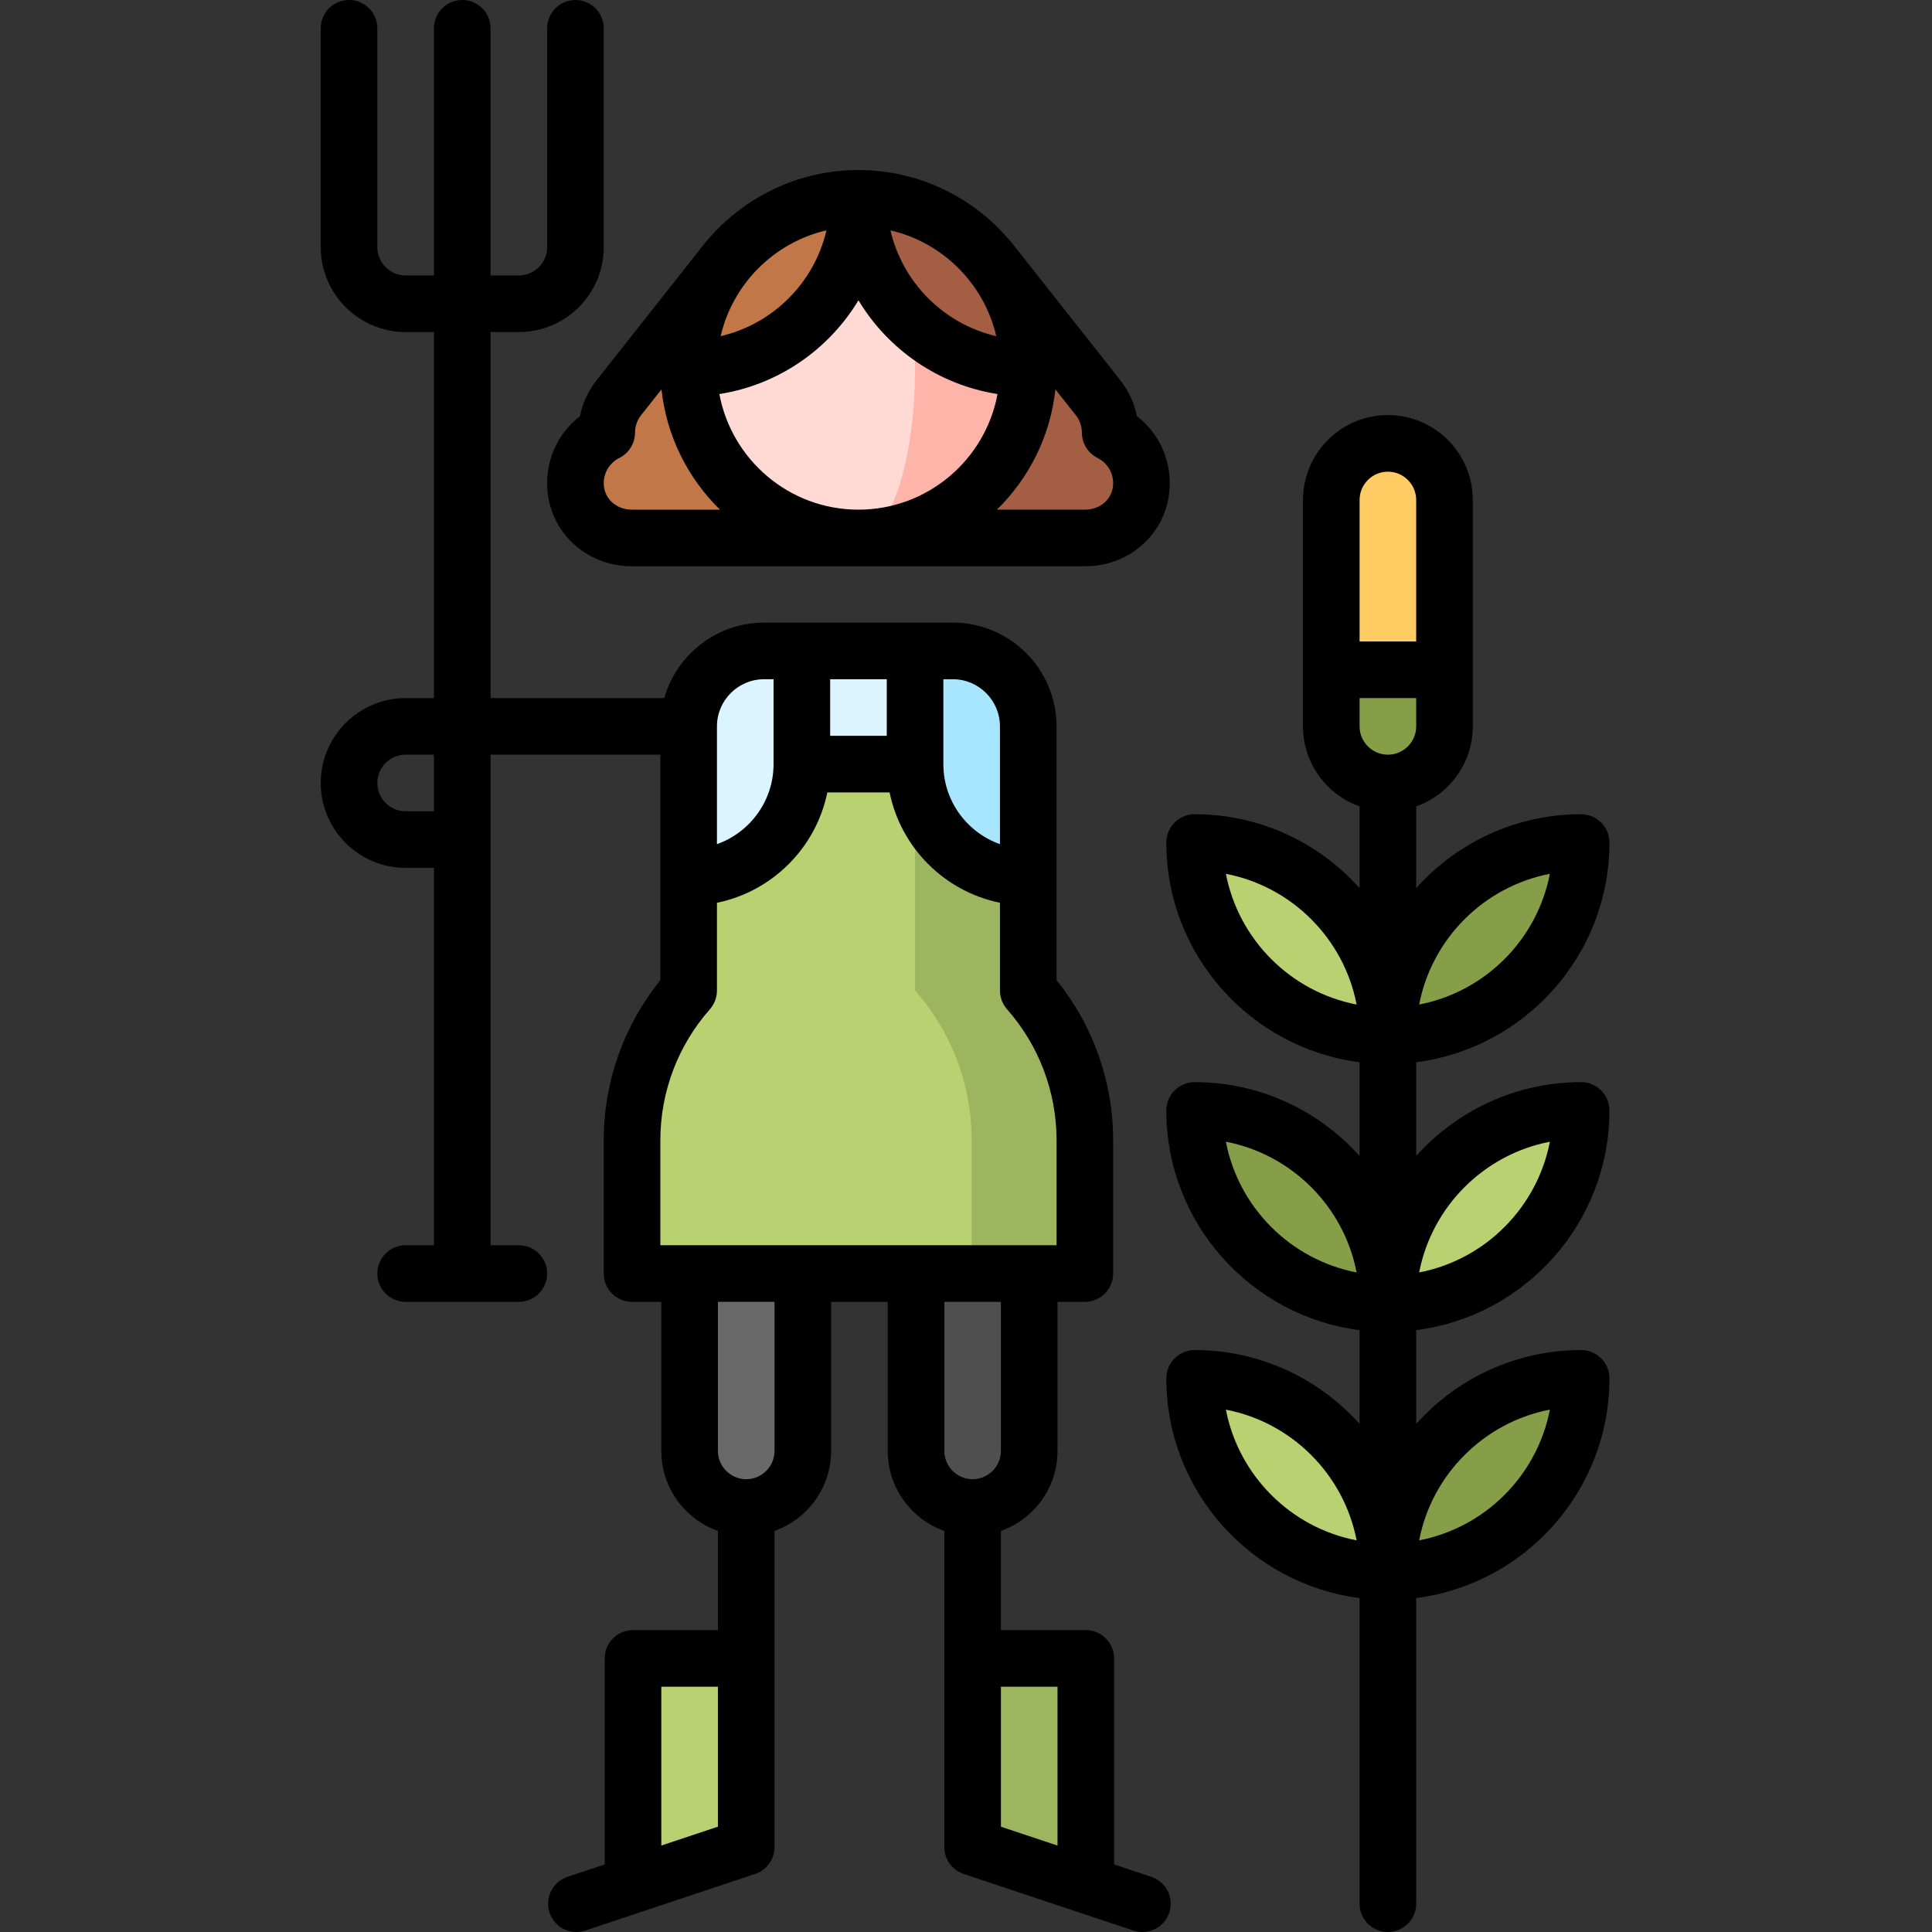
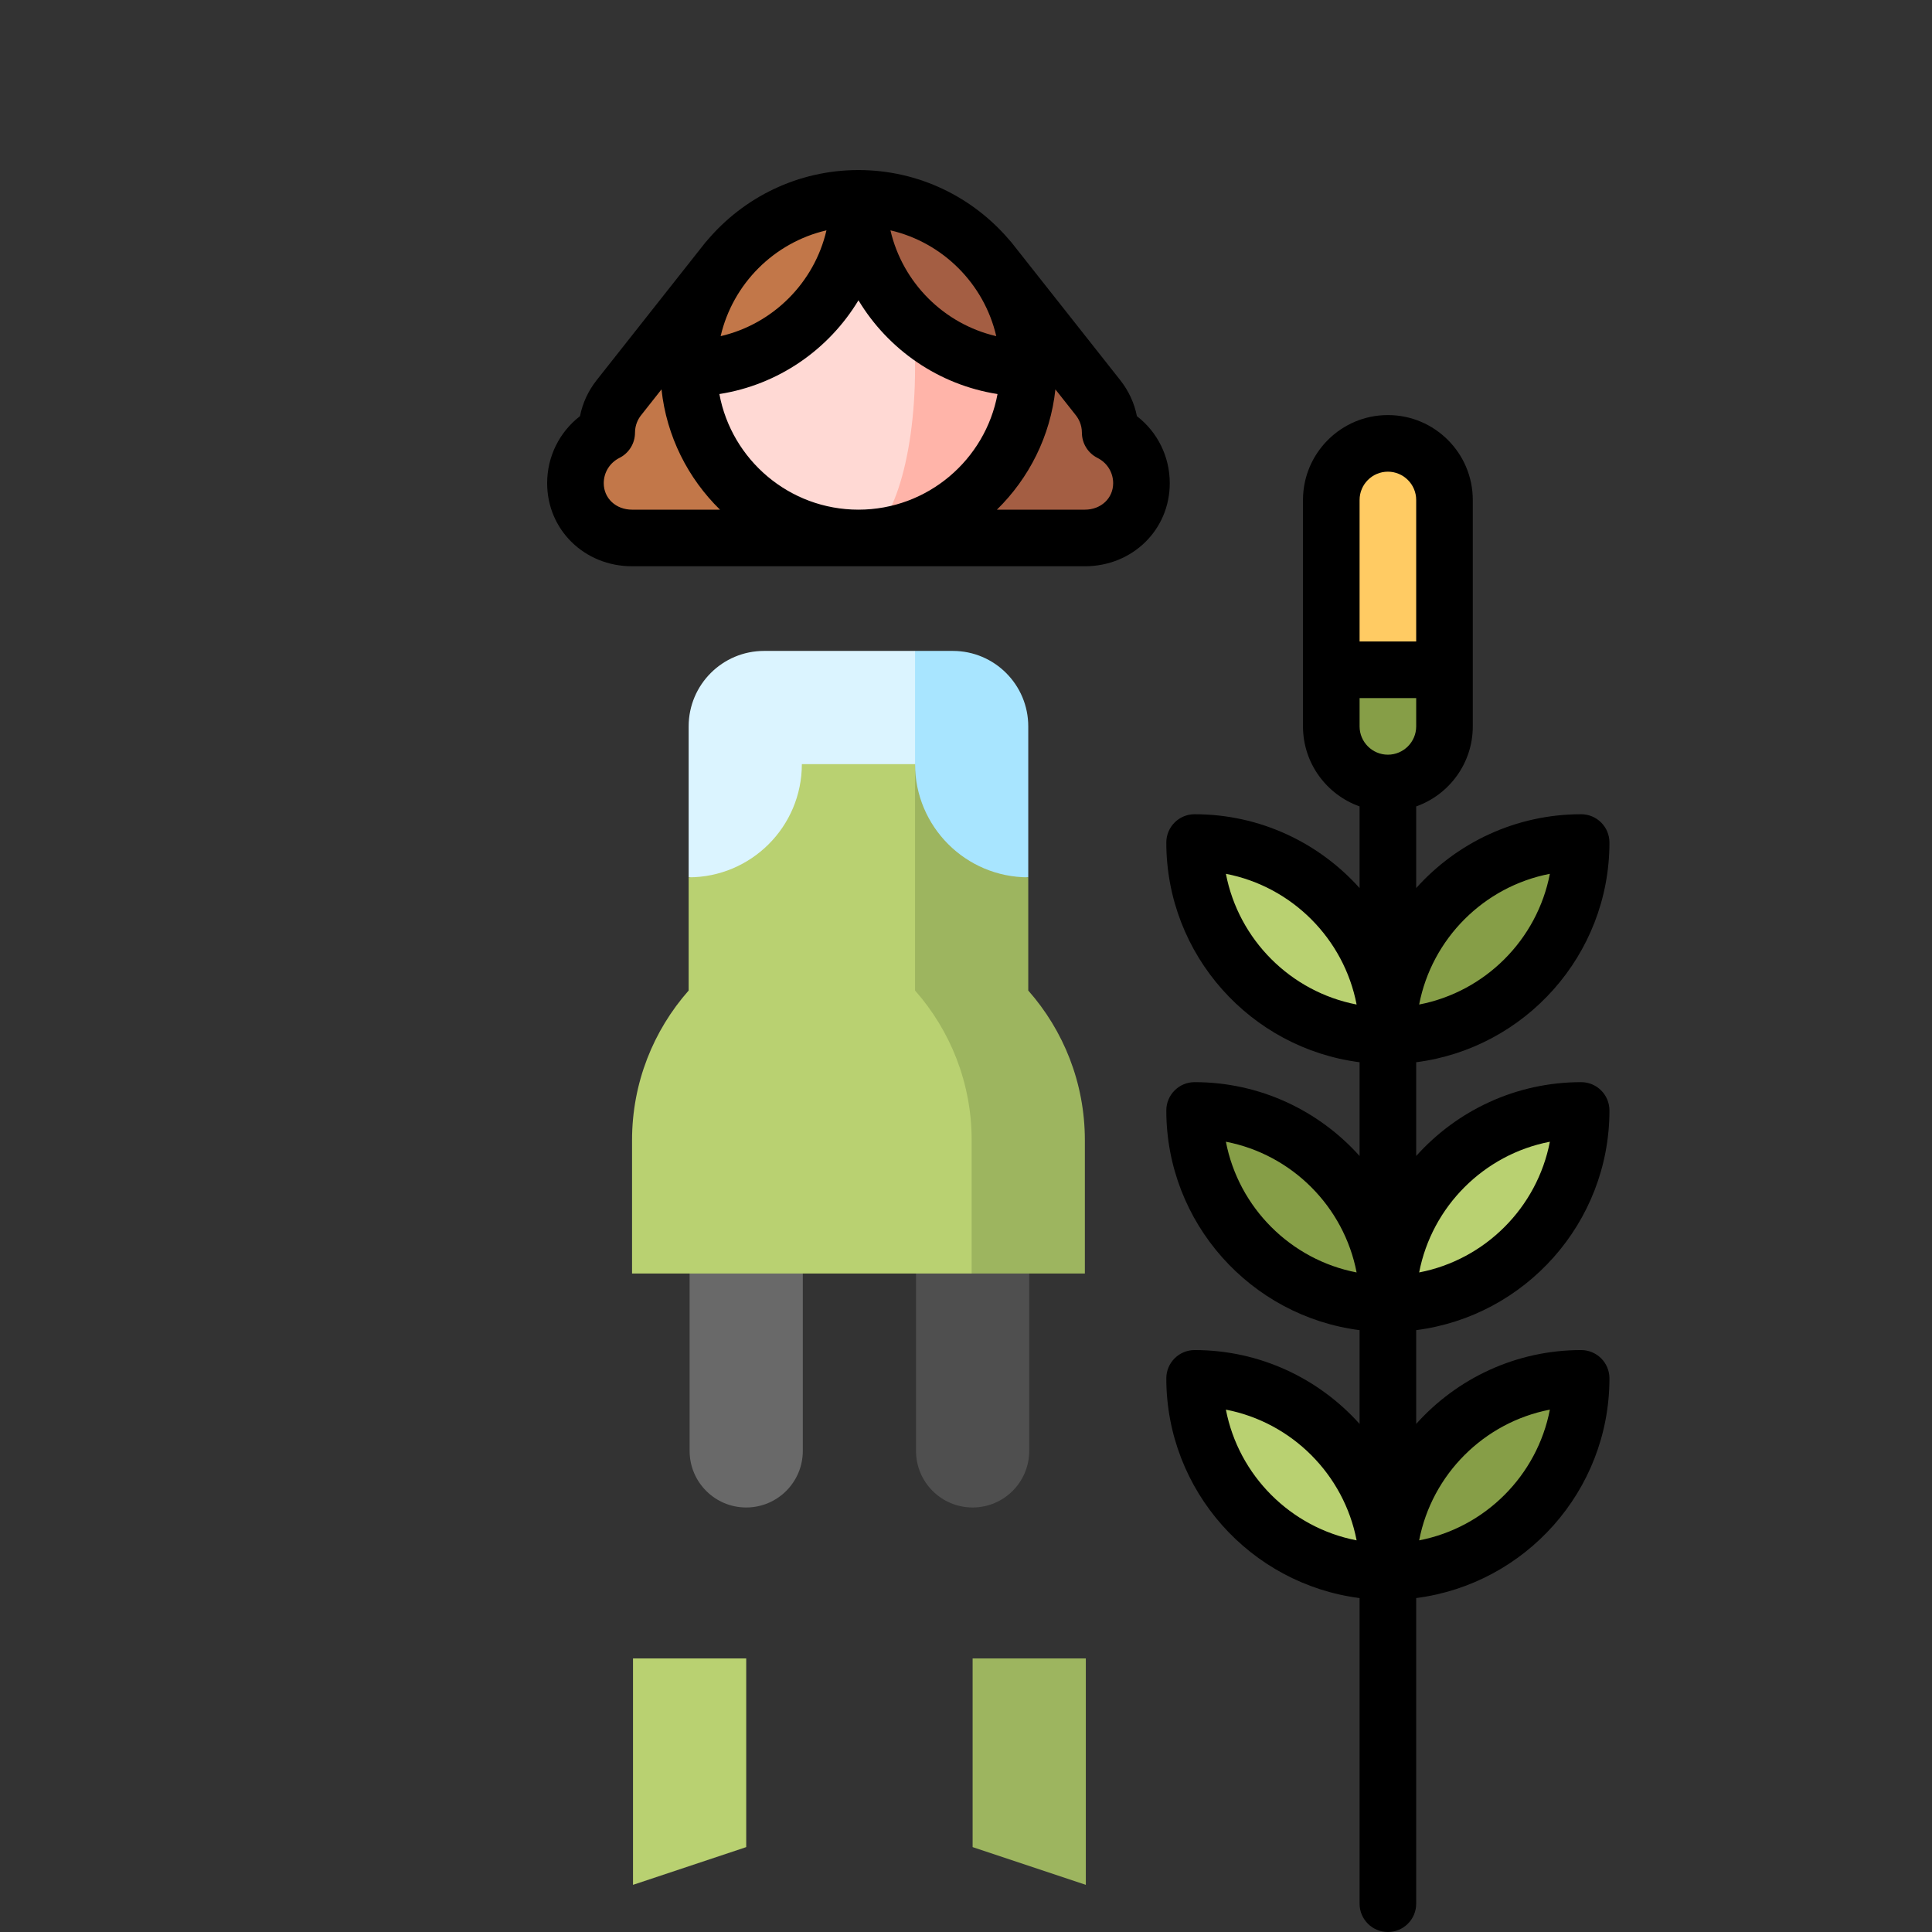
<svg xmlns="http://www.w3.org/2000/svg" height="512pt" viewBox="-85 0 512 512" width="512pt">
  <rect x="-85" y="0" width="512" height="512" fill="#333333" stroke="none" />
  <path d="m157.754 312.93v71.57c0 8.281 6.715 15 15 15s15-6.719 15-15v-71.57zm0 0" fill="#4f4f4f" />
  <path d="m97.754 312.93v71.57c0 8.281 6.715 15 15 15s15-6.719 15-15v-71.57zm0 0" fill="#696969" />
  <path d="m167.5 172.5h-10l-35 75 65-15v-40c0-11.047-8.953-20-20-20zm0 0" fill="#a8e5ff" />
  <path d="m117.5 172.5c-11.047 0-20 8.953-20 20v40l60 15v-75zm0 0" fill="#dbf4ff" />
  <path d="m187.5 262.5v-30c-16.57 0-30-13.43-30-30l-45 75 60 60h30v-35.336c0-15.211-5.672-29.09-15-39.664zm0 0" fill="#9db55f" />
  <path d="m157.5 262.5v-60h-30c0 16.57-13.43 30-30 30v30c-9.328 10.574-15 24.453-15 39.664v35.336h90v-35.336c0-15.211-5.672-29.09-15-39.664zm0 0" fill="#b9d171" />
  <path d="m112.754 439.5v50l-30 10v-60zm0 0" fill="#b9d171" />
  <path d="m202.754 439.5v60l-30-10v-50zm0 0" fill="#9db55f" />
  <path d="m209.215 114.656c-.004-3.5-1.215-6.711-3.227-9.262l-28.801-36.477-34.688 73.645h60c8.281 0 15-6.227 15-14.508 0-5.867-3.375-10.934-8.285-13.398zm0 0" fill="#a45e43" />
  <path d="m75.781 114.656c.004-3.5 1.215-6.711 3.227-9.262l28.801-36.477 34.691 73.645s-51.723 0-60 0c-8.285 0-15-6.227-15-14.512 0-5.863 3.375-10.93 8.281-13.395zm0 0" fill="#c27749" />
  <path d="m142.5 52.566v89.996c24.852 0 45-20.145 45-44.996zm0 0" fill="#ffb4a9" />
  <path d="m142.5 52.566-45 45c0 24.852 20.148 44.996 45 44.996 8.285 0 15-20.145 15-44.996 0-24.855-6.715-45-15-45zm0 0" fill="#ffd9d4" />
  <path d="m142.5 52.566c-24.852 0-45 20.145-45 45 24.852 0 45-20.148 45-45zm0 0" fill="#c27749" />
  <path d="m187.5 97.566c0-24.855-20.148-45-45-45 0 24.852 20.145 45 45 45zm0 0" fill="#a45e43" />
  <path d="m334.02 223.281c0 28.285-22.934 51.215-51.215 51.215 0-28.281 22.93-51.215 51.215-51.215zm0 0" fill="#869e47" />
  <path d="m231.586 223.281c0 28.285 22.934 51.215 51.215 51.215.004-28.281-22.93-51.215-51.215-51.215zm0 0" fill="#b9d171" />
  <path d="m334.02 294.281c0 28.285-22.934 51.215-51.215 51.215 0-28.281 22.93-51.215 51.215-51.215zm0 0" fill="#b9d171" />
  <path d="m231.586 294.281c0 28.285 22.934 51.215 51.215 51.215.004-28.281-22.93-51.215-51.215-51.215zm0 0" fill="#869e47" />
  <path d="m297.805 177.5v15c0 8.277-6.723 15-15 15-8.281 0-15-6.723-15-15v-15l15-15zm0 0" fill="#869e47" />
  <path d="m297.805 132.5v45h-30v-45c0-8.281 6.719-15 15-15 8.277 0 15 6.719 15 15zm0 0" fill="#ffcb63" />
  <path d="m334.02 365.281c0 28.285-22.934 51.215-51.215 51.215 0-28.281 22.93-51.215 51.215-51.215zm0 0" fill="#869e47" />
  <path d="m231.586 365.281c0 28.285 22.934 51.215 51.215 51.215.004-28.281-22.93-51.215-51.215-51.215zm0 0" fill="#b9d171" />
-   <path d="m220.125 497.383-9.871-3.289v-54.594c0-4.145-3.359-7.5-7.5-7.5h-22.5v-26.293c8.73-3.094 15-11.43 15-21.207v-39.5h7.246c4.141 0 7.5-3.359 7.5-7.5v-35.336c0-15.473-5.309-30.418-15-42.406v-67.258c0-15.164-12.336-27.5-27.5-27.5h-50c-12.562 0-23.18 8.473-26.453 20h-46.047v-97h7.5c12.406 0 22.5-10.094 22.5-22.5v-58c0-4.141-3.359-7.5-7.5-7.5s-7.5 3.359-7.5 7.5v58c0 4.137-3.363 7.5-7.5 7.5h-7.5v-65.5c0-4.141-3.359-7.5-7.5-7.5s-7.5 3.359-7.5 7.5v65.5h-7.5c-4.137 0-7.5-3.363-7.5-7.5v-58c0-4.141-3.359-7.5-7.5-7.5s-7.5 3.359-7.5 7.5v58c0 12.406 10.094 22.5 22.5 22.5h7.5v97h-7.5c-12.406 0-22.5 10.094-22.5 22.5s10.094 22.5 22.5 22.5h7.5v100h-7.5c-4.141 0-7.5 3.355-7.5 7.5 0 4.141 3.359 7.5 7.5 7.5h30c4.141 0 7.5-3.359 7.5-7.5 0-4.145-3.359-7.5-7.5-7.5h-7.5v-130h45v59.758c-9.691 11.988-15 26.934-15 42.406v35.336c0 4.141 3.359 7.5 7.5 7.5h7.754v39.5c0 9.777 6.273 18.113 15 21.207v26.293h-22.5c-4.141 0-7.5 3.355-7.5 7.5v54.594l-9.871 3.289c-3.93 1.309-6.055 5.559-4.742 9.488 1.047 3.141 3.973 5.129 7.113 5.129.785 0 1.586-.125 2.371-.387l14.855-4.953c.016-.004 30.145-10.047 30.145-10.047 3.062-1.02 5.129-3.887 5.129-7.113v-83.793c8.73-3.094 15-11.43 15-21.207v-39.5h15v39.5c0 9.777 6.27 18.113 15 21.207v83.793c0 3.227 2.066 6.094 5.129 7.113l30.125 10.043c.02.004 14.875 4.957 14.875 4.957.785.262 1.586.387 2.371.387 3.141 0 6.066-1.988 7.113-5.129 1.312-3.93-.812-8.18-4.742-9.488zm-190.125-282.383h-7.5c-4.137 0-7.5-3.363-7.5-7.5s3.363-7.5 7.5-7.5h7.5zm150-22.5v31.211c-8.73-3.098-15-11.434-15-21.211v-22.5h2.5c6.891 0 12.5 5.605 12.5 12.5zm-45 2.5v-15h15v15zm-17.5-15h2.5v22.5c0 9.777-6.27 18.113-15 21.211v-31.211c0-6.895 5.605-12.5 12.5-12.5zm-27.5 122.164c0-12.785 4.66-25.109 13.125-34.703 1.207-1.371 1.875-3.137 1.875-4.961v-23.258c14.672-2.988 26.254-14.57 29.246-29.242h16.508c2.988 14.672 14.574 26.254 29.246 29.242v23.258c0 1.824.664 3.59 1.875 4.961 8.461 9.594 13.125 21.918 13.125 34.703v27.836h-105zm.254 186.93v-42.094h15v37.094zm30-104.594c0 4.133-3.363 7.5-7.5 7.5-4.137 0-7.5-3.367-7.5-7.5v-39.5h15zm60-39.5v39.5c0 4.133-3.363 7.5-7.5 7.5-4.137 0-7.5-3.367-7.5-7.5v-39.5zm0 102h15v42.094l-15-5zm0 0" />
  <path d="m68.707 110.285c-5.453 4.207-8.707 10.699-8.707 17.77 0 12.34 9.883 22.012 22.5 22.012h120c12.617 0 22.5-9.672 22.5-22.012 0-7.07-3.254-13.559-8.707-17.77-.684-3.461-2.176-6.699-4.418-9.539l-28.801-36.473c-.164-.211-.34-.406-.52-.594-9.641-11.375-24.016-18.613-40.055-18.613-16.043 0-30.418 7.238-40.055 18.613-.184.188-.359.383-.523.594l-28.801 36.477c-2.238 2.836-3.73 6.074-4.414 9.535zm36.934-5.859c15.629-2.441 28.996-11.801 36.859-24.844 7.859 13.043 21.227 22.402 36.855 24.844-3.234 17.41-18.523 30.641-36.855 30.641-18.336 0-33.625-13.23-36.859-30.641zm96.074 10.238c.004 2.832 1.602 5.422 4.133 6.691 2.559 1.285 4.152 3.852 4.152 6.695 0 4-3.227 7.016-7.5 7.016h-23.309c8.48-8.305 14.172-19.445 15.5-31.875l5.41 6.848c.734.934 1.613 2.492 1.613 4.625zm-22.695-25.578c-13.879-3.223-24.82-14.164-28.043-28.043 13.879 3.223 24.824 14.164 28.043 28.043zm-45-28.043c-3.219 13.879-14.164 24.82-28.043 28.043 3.223-13.879 14.164-24.82 28.043-28.043zm-54.871 60.312c2.531-1.27 4.133-3.859 4.133-6.691.004-2.133.879-3.691 1.613-4.621l5.41-6.852c1.332 12.43 7.02 23.57 15.5 31.875h-23.305c-4.277 0-7.5-3.016-7.5-7.016 0-2.844 1.59-5.41 4.148-6.695zm0 0" />
  <path d="m341.52 294.281c0-4.141-3.359-7.5-7.5-7.5-17.352 0-32.957 7.57-43.715 19.57v-24.848c28.844-3.695 51.215-28.387 51.215-58.223 0-4.141-3.359-7.5-7.5-7.5-17.352 0-32.957 7.57-43.715 19.57v-21.641c8.727-3.098 15-11.434 15-21.211v-60c0-12.406-10.094-22.5-22.5-22.5-12.41 0-22.5 10.094-22.5 22.5v60c0 9.777 6.27 18.113 15 21.211v21.641c-10.758-12-26.371-19.57-43.719-19.57-4.141 0-7.5 3.359-7.5 7.5 0 29.836 22.371 54.523 51.219 58.223v24.848c-10.758-12-26.371-19.57-43.719-19.57-4.141 0-7.5 3.359-7.5 7.5 0 29.836 22.371 54.523 51.219 58.223v24.848c-10.758-12-26.371-19.57-43.719-19.57-4.141 0-7.5 3.359-7.5 7.5 0 29.836 22.371 54.523 51.219 58.223v80.992c0 4.145 3.355 7.5 7.5 7.5 4.141 0 7.5-3.355 7.5-7.5v-80.996c28.844-3.695 51.215-28.387 51.215-58.219 0-4.145-3.359-7.5-7.5-7.5-17.352 0-32.957 7.566-43.715 19.57v-24.852c28.844-3.695 51.215-28.383 51.215-58.219zm-15.789 8.289c-3.367 17.469-17.168 31.273-34.641 34.641 3.367-17.473 17.172-31.273 34.641-34.641zm0-71c-3.367 17.469-17.168 31.273-34.641 34.641 3.367-17.473 17.172-31.273 34.641-34.641zm-42.926-31.57c-4.137 0-7.5-3.367-7.5-7.5v-7.5h15v7.5c0 4.133-3.367 7.5-7.5 7.5zm0-75c4.133 0 7.5 3.363 7.5 7.5v37.5h-15v-37.5c0-4.137 3.363-7.5 7.5-7.5zm-42.93 106.57c17.469 3.367 31.273 17.168 34.641 34.641-17.469-3.367-31.273-17.172-34.641-34.641zm0 71c17.469 3.367 31.273 17.168 34.641 34.641-17.469-3.367-31.273-17.172-34.641-34.641zm0 71c17.469 3.367 31.273 17.168 34.641 34.641-17.469-3.367-31.273-17.172-34.641-34.641zm85.855 0c-3.367 17.469-17.168 31.273-34.641 34.641 3.367-17.473 17.172-31.273 34.641-34.641zm0 0" />
</svg>